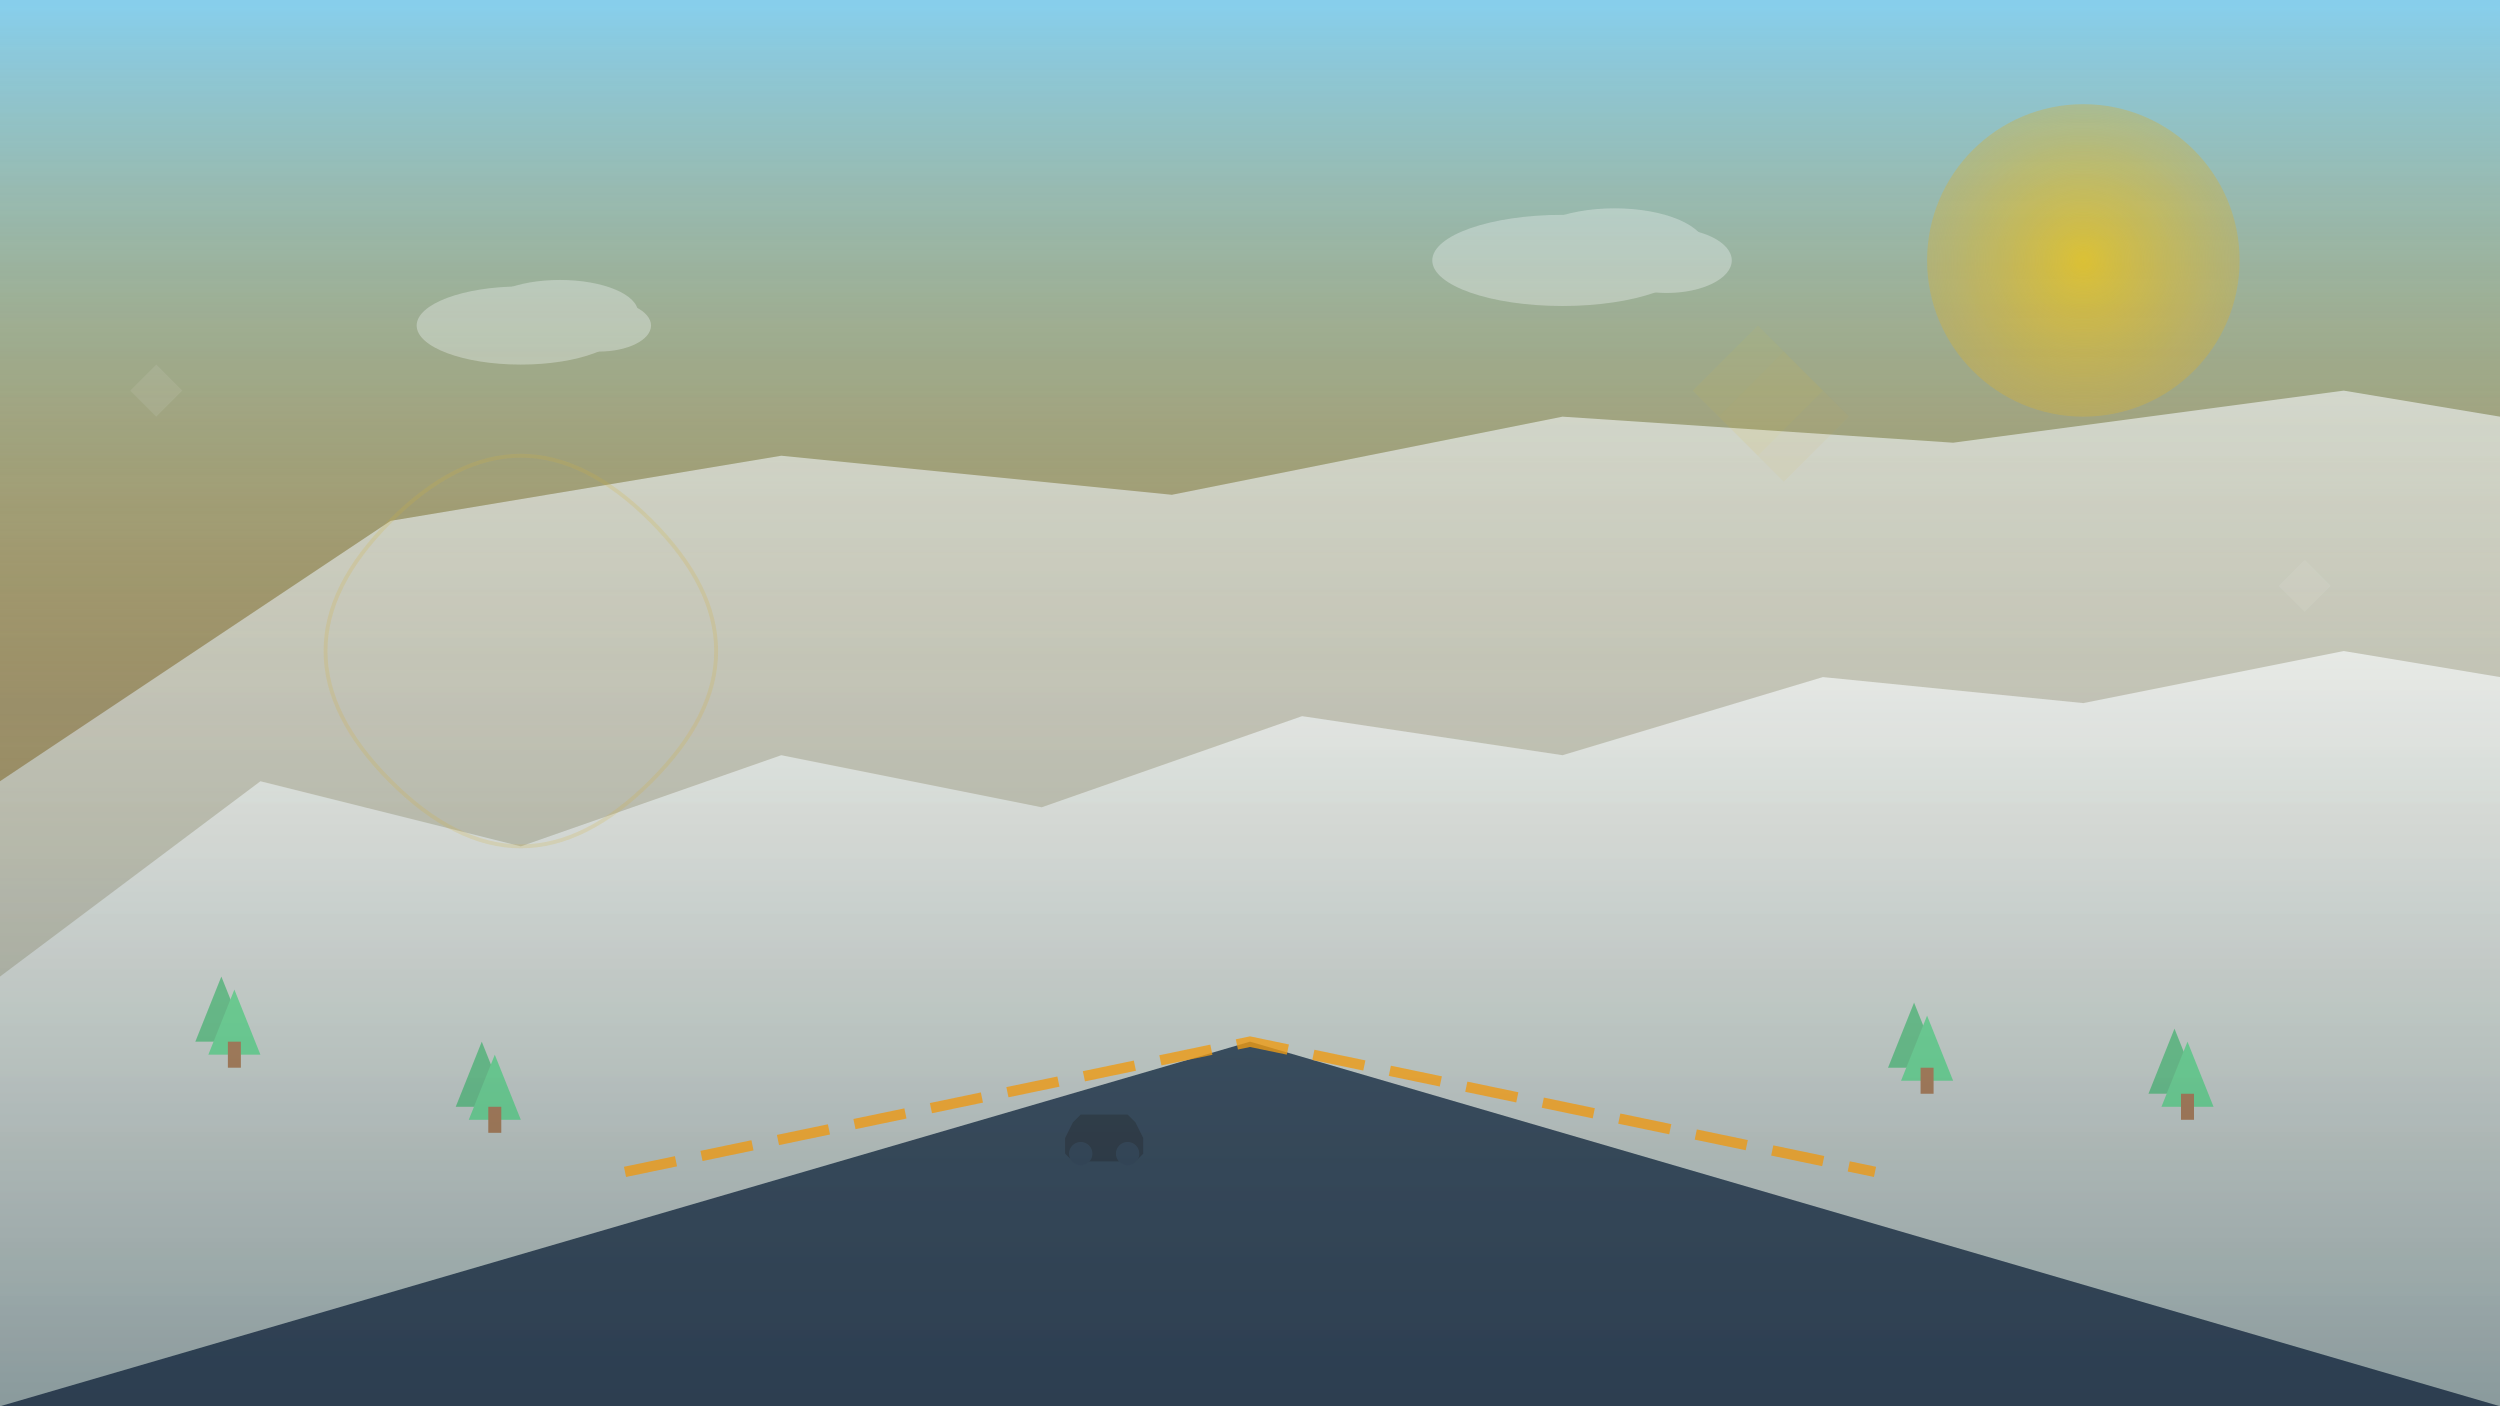
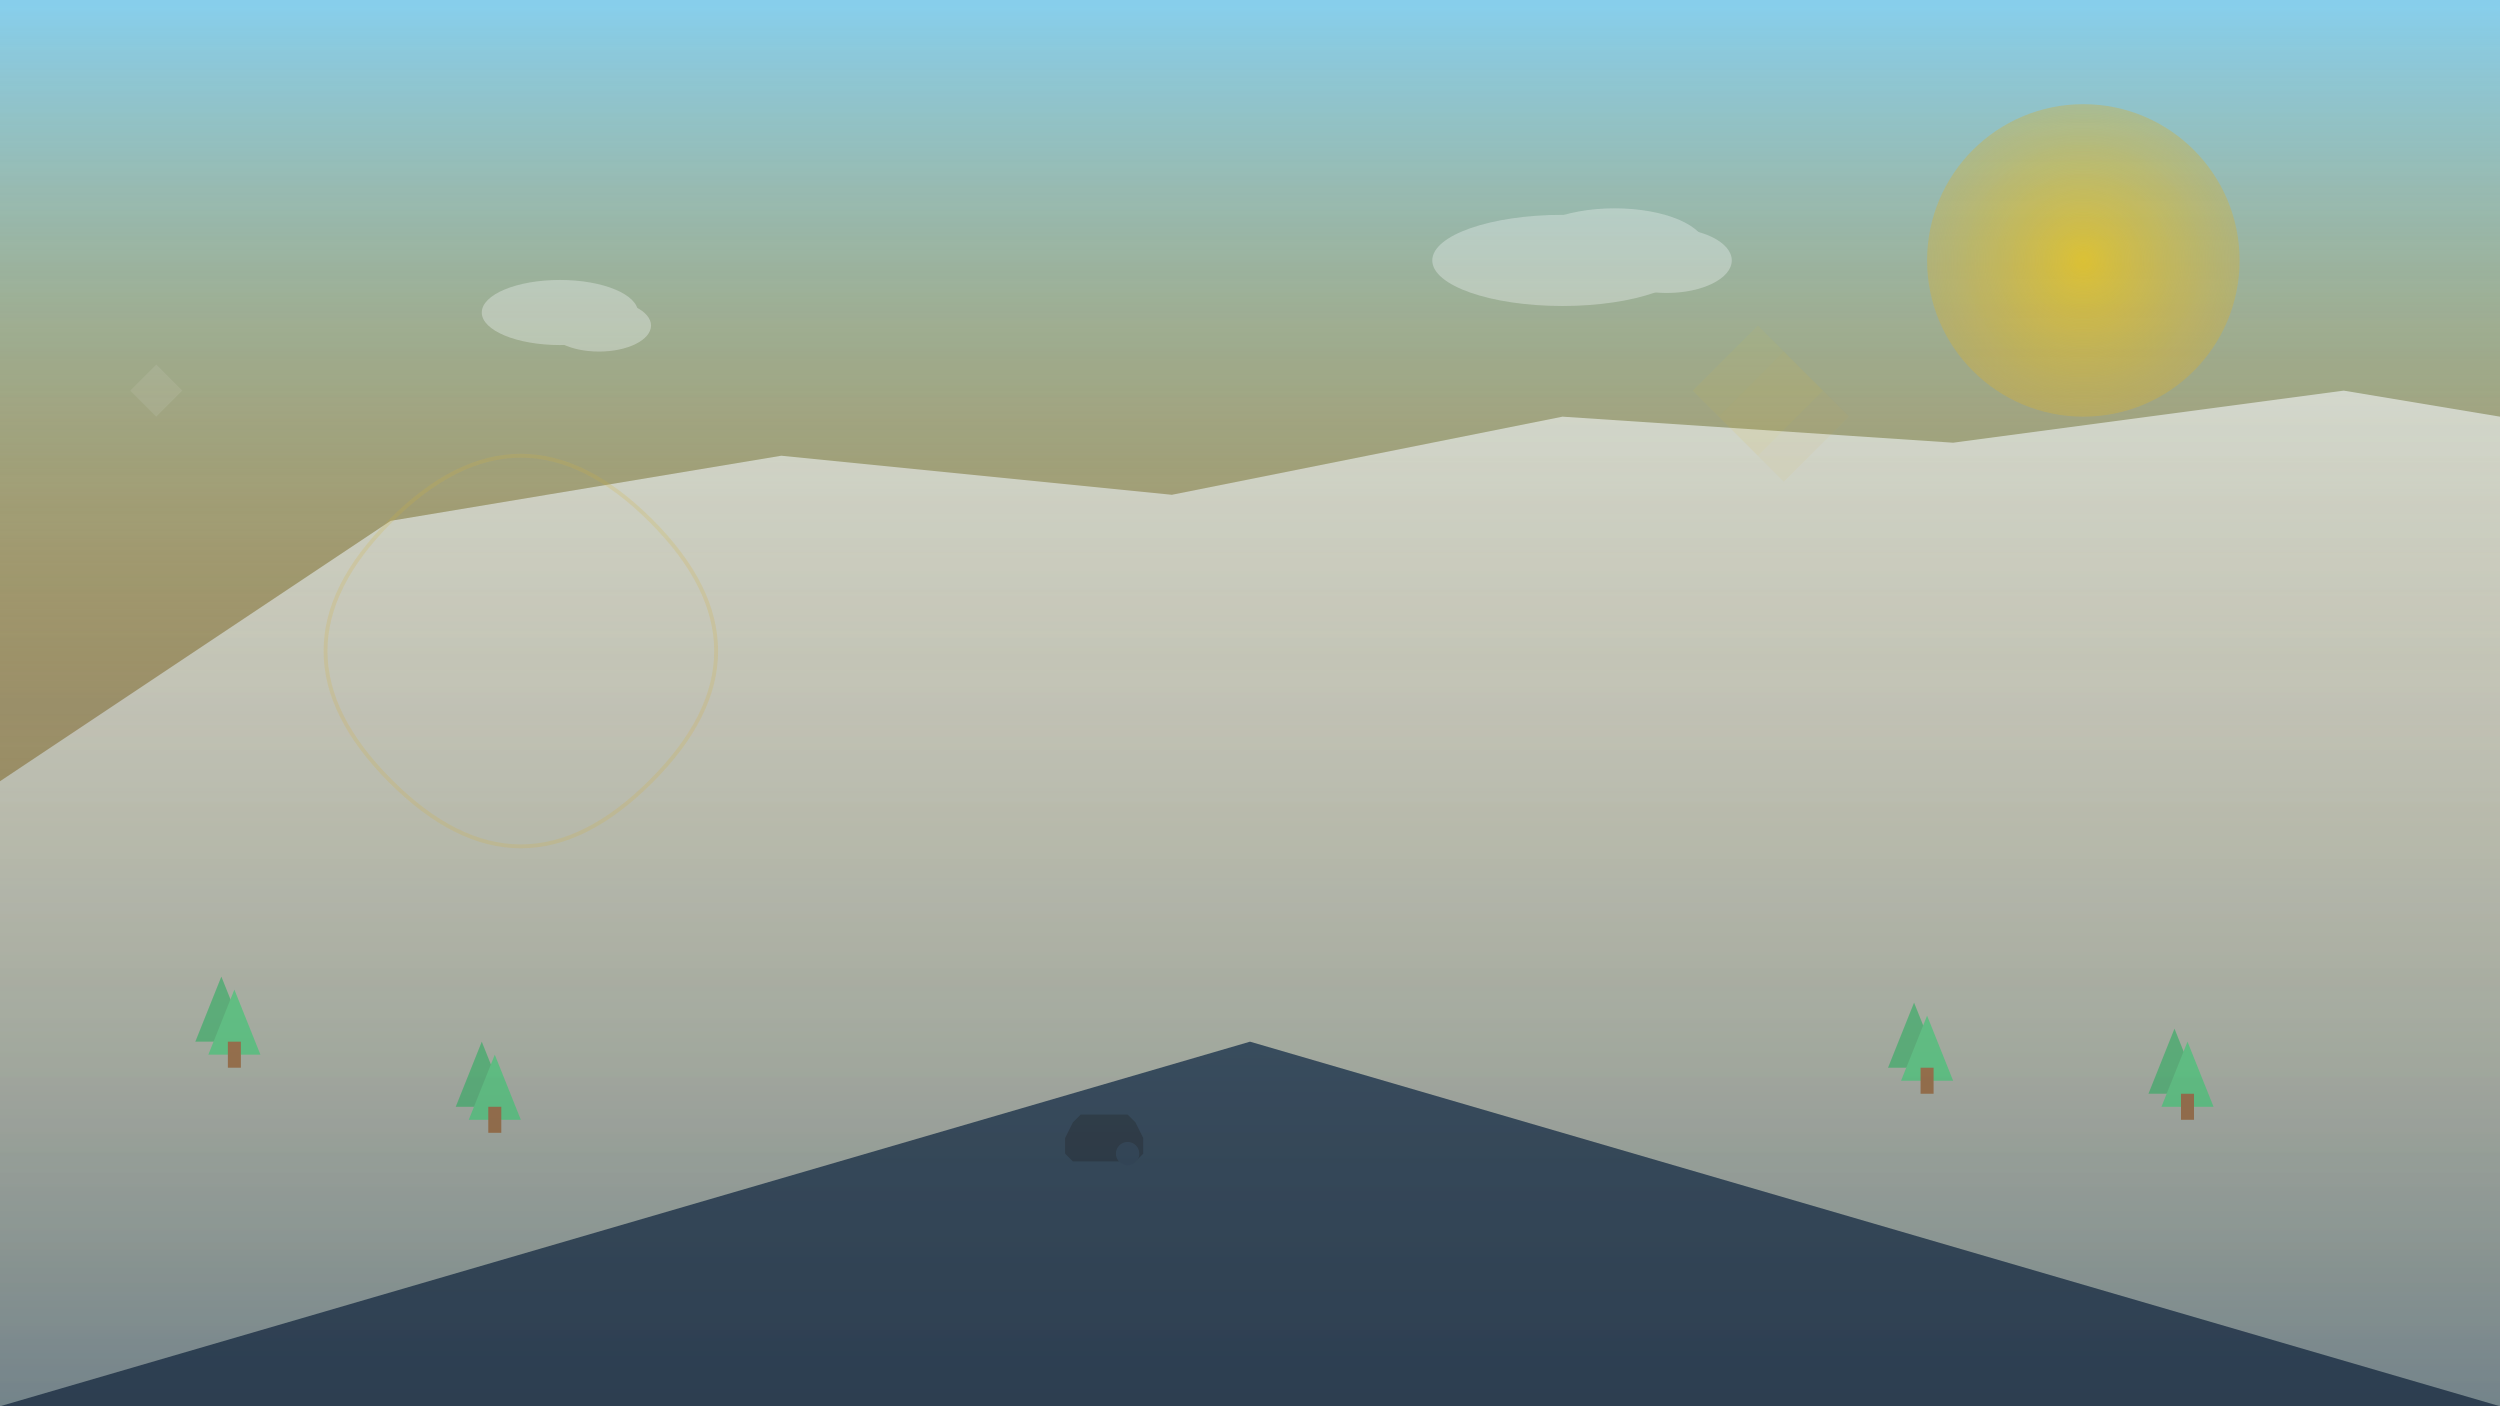
<svg xmlns="http://www.w3.org/2000/svg" width="1920" height="1080" viewBox="0 0 1920 1080" fill="none">
  <rect x="0" y="0" width="1920" height="1080" fill="#808080" stroke="none" />
  <defs>
    <linearGradient id="skyGradient" x1="0%" y1="0%" x2="0%" y2="100%">
      <stop offset="0%" style="stop-color:#87ceeb;stop-opacity:1" />
      <stop offset="50%" style="stop-color:#d4af37;stop-opacity:0.3" />
      <stop offset="100%" style="stop-color:#2c3e50;stop-opacity:0.8" />
    </linearGradient>
    <linearGradient id="mountainGradient" x1="0%" y1="0%" x2="0%" y2="100%">
      <stop offset="0%" style="stop-color:#ecf0f1;stop-opacity:1" />
      <stop offset="100%" style="stop-color:#95a5a6;stop-opacity:1" />
    </linearGradient>
    <linearGradient id="roadGradient" x1="0%" y1="0%" x2="0%" y2="100%">
      <stop offset="0%" style="stop-color:#34495e;stop-opacity:1" />
      <stop offset="100%" style="stop-color:#2c3e50;stop-opacity:1" />
    </linearGradient>
    <radialGradient id="sunGradient" cx="50%" cy="50%" r="50%">
      <stop offset="0%" style="stop-color:#f1c40f;stop-opacity:0.8" />
      <stop offset="100%" style="stop-color:#d4af37;stop-opacity:0.4" />
    </radialGradient>
  </defs>
  <rect width="1920" height="1080" fill="url(#skyGradient)" />
  <circle cx="1600" cy="200" r="120" fill="url(#sunGradient)" />
  <path d="M0 600 L300 400 L600 350 L900 380 L1200 320 L1500 340 L1800 300 L1920 320 L1920 1080 L0 1080 Z" fill="url(#mountainGradient)" opacity="0.7" />
-   <path d="M0 750 L200 600 L400 650 L600 580 L800 620 L1000 550 L1200 580 L1400 520 L1600 540 L1800 500 L1920 520 L1920 1080 L0 1080 Z" fill="url(#mountainGradient)" opacity="0.9" />
  <path d="M0 1080 L960 800 L1920 1080 Z" fill="url(#roadGradient)" />
-   <path d="M480 900 L960 800 L1440 900" stroke="#f39c12" stroke-width="8" stroke-dasharray="40,20" fill="none" opacity="0.8" />
  <g opacity="0.6">
    <polygon points="150,800 170,750 190,800" fill="#27ae60" />
    <polygon points="160,810 180,760 200,810" fill="#2ecc71" />
    <rect x="175" y="800" width="10" height="20" fill="#8b4513" />
    <polygon points="350,850 370,800 390,850" fill="#27ae60" />
    <polygon points="360,860 380,810 400,860" fill="#2ecc71" />
    <rect x="375" y="850" width="10" height="20" fill="#8b4513" />
    <polygon points="1450,820 1470,770 1490,820" fill="#27ae60" />
    <polygon points="1460,830 1480,780 1500,830" fill="#2ecc71" />
    <rect x="1475" y="820" width="10" height="20" fill="#8b4513" />
    <polygon points="1650,840 1670,790 1690,840" fill="#27ae60" />
    <polygon points="1660,850 1680,800 1700,850" fill="#2ecc71" />
    <rect x="1675" y="840" width="10" height="20" fill="#8b4513" />
  </g>
  <g transform="translate(800,820) scale(3,3)" opacity="0.3">
    <path d="M6 18 L8 14 L10 12 L22 12 L24 14 L26 18 L26 22 L24 24 L8 24 L6 22 Z" fill="#1a1a1a" />
-     <circle cx="10" cy="22" r="3" fill="#2c3e50" />
    <circle cx="22" cy="22" r="3" fill="#2c3e50" />
  </g>
  <g opacity="0.2">
    <path d="M300 400 Q400 300 500 400 Q600 500 500 600 Q400 700 300 600 Q200 500 300 400" stroke="#d4af37" stroke-width="3" fill="none" />
    <polygon points="1300,300 1350,250 1400,300 1350,350" fill="#f1c40f" opacity="0.3" />
    <polygon points="1320,320 1370,270 1420,320 1370,370" fill="#d4af37" opacity="0.3" />
    <polygon points="100,300 120,280 140,300 120,320" fill="#ecf0f1" opacity="0.5" />
-     <polygon points="1750,450 1770,430 1790,450 1770,470" fill="#ecf0f1" opacity="0.5" />
  </g>
  <g opacity="0.4">
-     <ellipse cx="400" cy="250" rx="80" ry="30" fill="#ecf0f1" />
    <ellipse cx="430" cy="240" rx="60" ry="25" fill="#ecf0f1" />
    <ellipse cx="460" cy="250" rx="40" ry="20" fill="#ecf0f1" />
    <ellipse cx="1200" cy="200" rx="100" ry="35" fill="#ecf0f1" />
    <ellipse cx="1240" cy="190" rx="70" ry="30" fill="#ecf0f1" />
    <ellipse cx="1280" cy="200" rx="50" ry="25" fill="#ecf0f1" />
  </g>
  <rect width="1920" height="1080" fill="url(#skyGradient)" opacity="0.1" />
</svg>